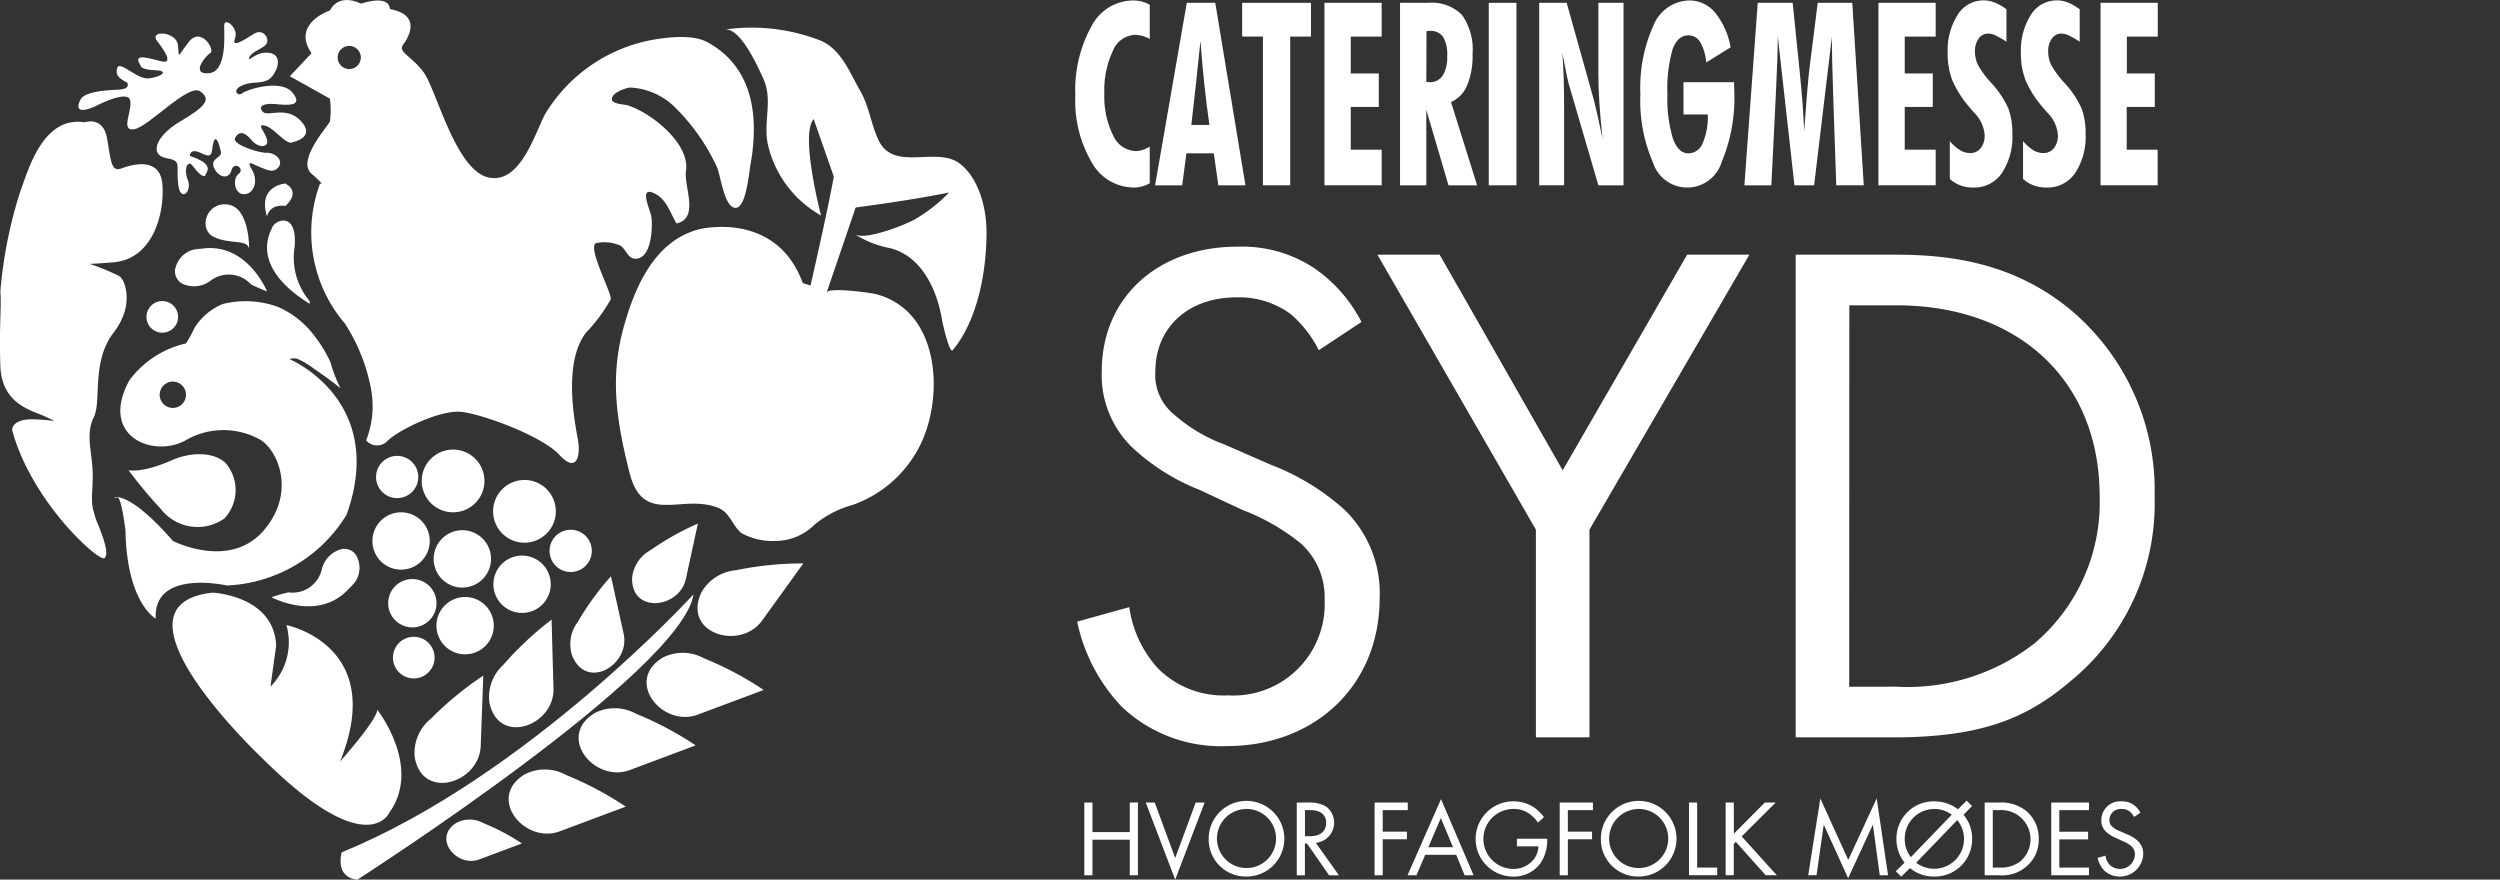
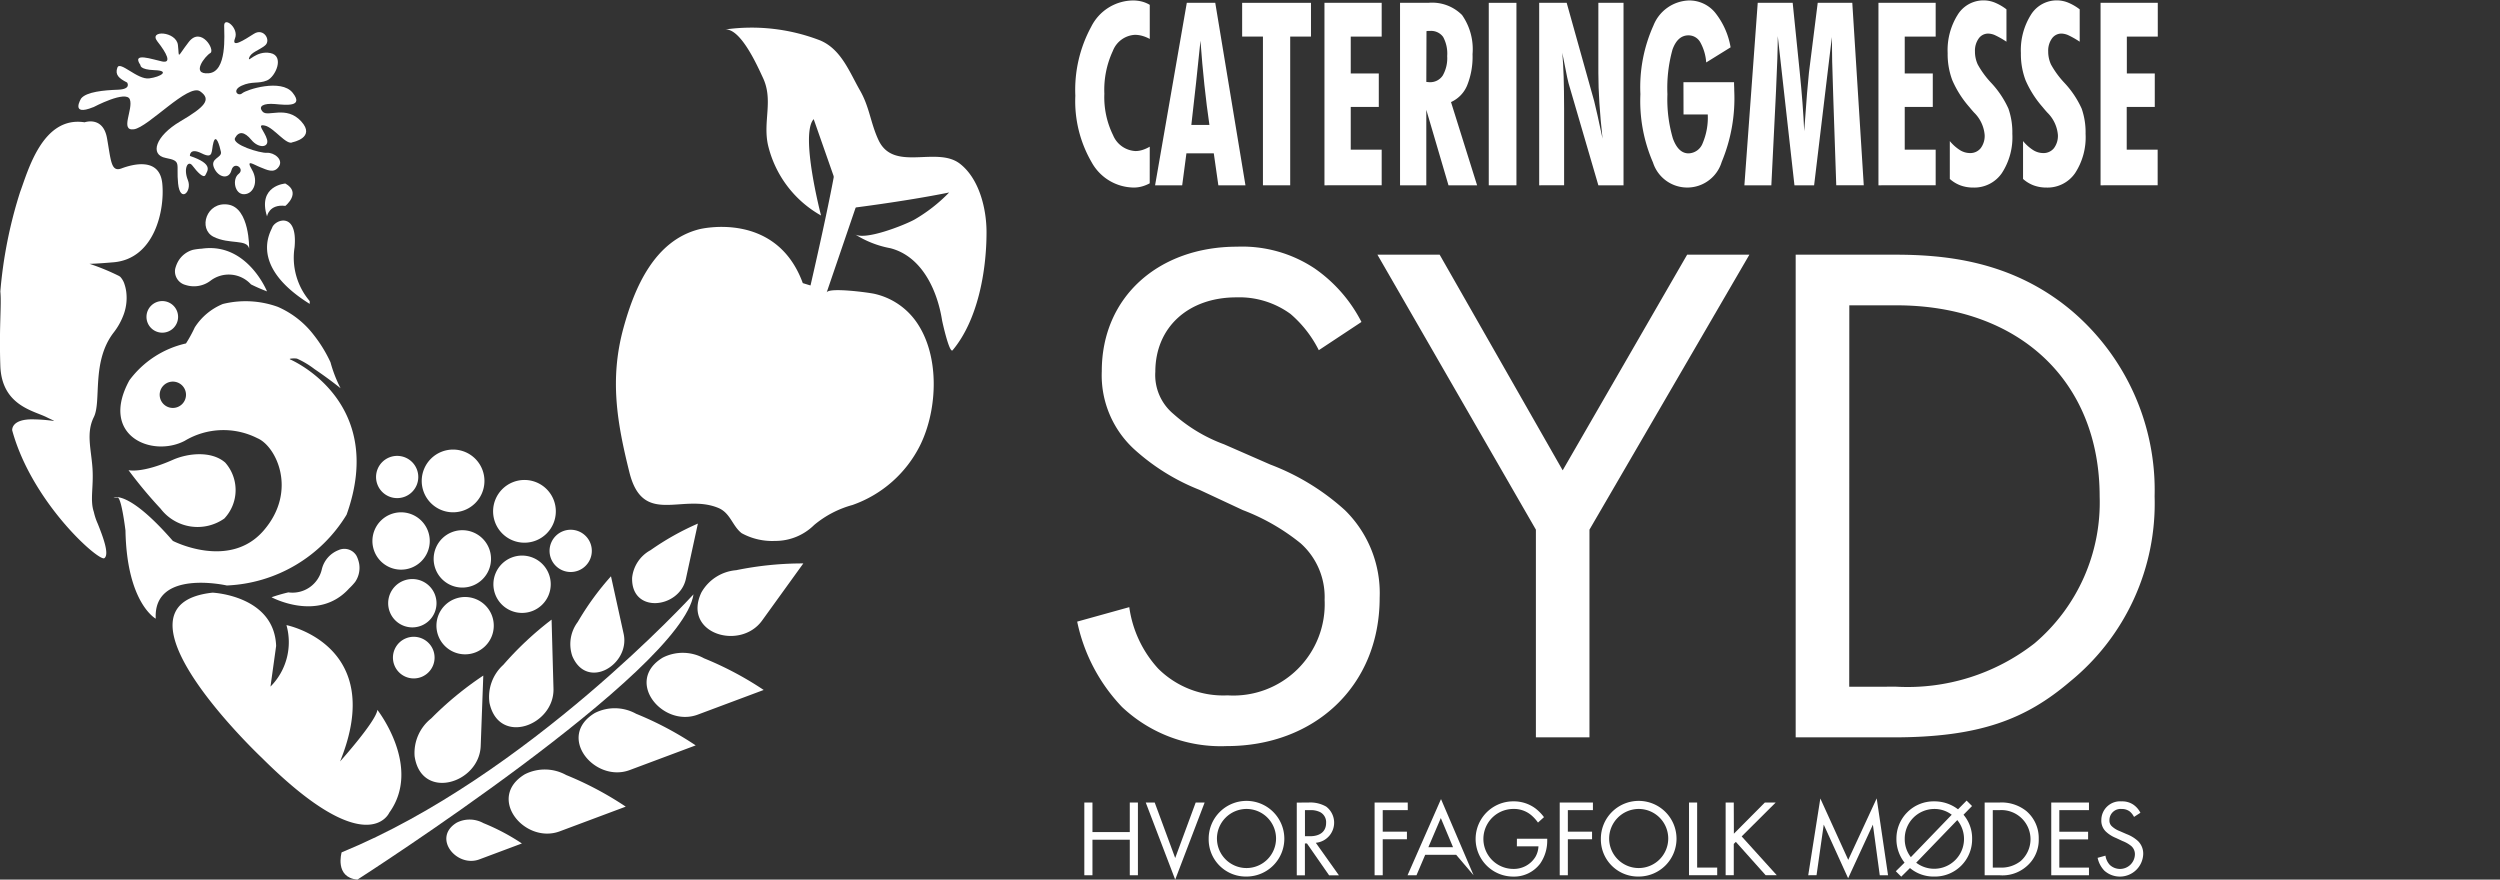
<svg xmlns="http://www.w3.org/2000/svg" width="184.458" height="64.9" viewBox="0 0 184.458 64.9">
  <rect x="0" y="0" width="184.458" height="64.9" fill="#333333" stroke="none" />
  <defs>
    <clipPath id="clip-path">
      <rect id="Rectangle_1660" data-name="Rectangle 1660" width="184.458" height="64.9" fill="none" />
    </clipPath>
    <clipPath id="clip-path-2">
      <rect id="Rectangle_1659" data-name="Rectangle 1659" width="79.862" height="64.866" fill="none" />
    </clipPath>
  </defs>
  <g id="Group_5182" data-name="Group 5182" clip-path="url(#clip-path)">
    <path id="Path_11233" data-name="Path 11233" d="M136.457,192.7s-12.246,13.419-25.963,19.038c0,0-.543,1.845,1.162,2.013,0,0,23.948-15.348,24.8-21.05" transform="translate(-85.287 -148.849)" fill="#fff" />
    <path id="Path_11234" data-name="Path 11234" d="M209.806,169.771s-.886,4.078-.886,4.082c-.474,2.185-4.044,2.6-3.966-.084a2.616,2.616,0,0,1,1.359-2.036,19.708,19.708,0,0,1,3.493-1.962" transform="translate(-158.314 -131.139)" fill="#fff" />
    <path id="Path_11235" data-name="Path 11235" d="M187.866,186.862s.932,4.241.933,4.244c.5,2.271-2.7,4.21-3.787,1.643a2.718,2.718,0,0,1,.4-2.516,20.563,20.563,0,0,1,2.451-3.37" transform="translate(-142.785 -144.341)" fill="#fff" />
    <path id="Path_11236" data-name="Path 11236" d="M163.115,200.9s.139,5.087.14,5.09c.074,2.725-4.033,4.252-4.722,1.055a3.187,3.187,0,0,1,1.018-2.807,24.166,24.166,0,0,1,3.564-3.339" transform="translate(-122.417 -155.182)" fill="#fff" />
    <path id="Path_11237" data-name="Path 11237" d="M139.4,219.052s-.191,5.188-.191,5.191c-.1,2.78-4.384,4.066-4.876.766a3.25,3.25,0,0,1,1.219-2.791,24.577,24.577,0,0,1,3.847-3.166" transform="translate(-103.741 -169.206)" fill="#fff" />
    <path id="Path_11238" data-name="Path 11238" d="M218.3,214.4l-4.866,1.82c-2.605.974-5.438-2.484-2.582-4.207a3.252,3.252,0,0,1,3.045.053,24.544,24.544,0,0,1,4.4,2.334" transform="translate(-161.95 -163.493)" fill="#fff" />
    <path id="Path_11239" data-name="Path 11239" d="M196.249,232.368l-4.866,1.82c-2.6.974-5.438-2.483-2.582-4.206a3.249,3.249,0,0,1,3.046.053,24.5,24.5,0,0,1,4.4,2.334" transform="translate(-144.916 -177.372)" fill="#fff" />
    <path id="Path_11240" data-name="Path 11240" d="M173.571,252.228l-4.866,1.82c-2.6.974-5.438-2.483-2.582-4.207a3.255,3.255,0,0,1,3.046.053,24.535,24.535,0,0,1,4.4,2.335" transform="translate(-127.399 -192.712)" fill="#fff" />
    <path id="Path_11241" data-name="Path 11241" d="M49.842,101.914c-.123-.051.408-.084.533-.038a6.369,6.369,0,0,1,1.272.763c.659.446,1.306.918,1.927,1.415a9.794,9.794,0,0,1-.742-1.915,10.02,10.02,0,0,0-1.253-2.037,6.706,6.706,0,0,0-2.633-2.052,7,7,0,0,0-4.055-.213,4.469,4.469,0,0,0-2.074,1.73,10,10,0,0,1-.647,1.182,7.151,7.151,0,0,0-4.176,2.72c-2.234,4.079,1.651,5.73,4.08,4.467a5.547,5.547,0,0,1,5.365-.194c1.385.583,2.987,3.885.462,6.81s-6.7.766-6.7.766c-3.3-3.788-4.371-3.2-4.371-3.2h.291c.292,0,.584,2.439.584,2.439.1,5.353,2.233,6.5,2.233,6.5-.194-3.69,5.244-2.449,5.244-2.449a10.884,10.884,0,0,0,8.838-5.224c3.017-8.439-4.176-11.461-4.176-11.461M41.2,105.508a.971.971,0,1,1,.971-.971.972.972,0,0,1-.971.971" transform="translate(-28.447 -75.409)" fill="#fff" />
    <path id="Path_11242" data-name="Path 11242" d="M49.829,98.788a1.166,1.166,0,1,1-1.166-1.166,1.166,1.166,0,0,1,1.166,1.166" transform="translate(-36.689 -75.408)" fill="#fff" />
    <path id="Path_11243" data-name="Path 11243" d="M89.733,77.468A4.939,4.939,0,0,1,88.617,73.5c.243-2.671-1.436-2.05-1.652-1.457-.113.314-1.748,2.816,2.768,5.633" transform="translate(-66.882 -55.253)" fill="#fff" />
    <path id="Path_11244" data-name="Path 11244" d="M86.067,61.931s.138-.923,1.352-.777c0,0,1.214-.971,0-1.651,0,0-2.072.146-1.352,2.428" transform="translate(-66.365 -45.963)" fill="#fff" />
    <path id="Path_11245" data-name="Path 11245" d="M69.854,69.517s.048-3.011-1.554-3.254-2.234,1.8-1.068,2.38,2.477.146,2.623.874" transform="translate(-51.47 -51.169)" fill="#fff" />
    <path id="Path_11246" data-name="Path 11246" d="M63.485,83.635s-1.464-3.642-4.815-3.156a4.6,4.6,0,0,0-.648.084,1.829,1.829,0,0,0-1.09.84,2.243,2.243,0,0,0-.225.571,1.038,1.038,0,0,0,.755,1.18,2.022,2.022,0,0,0,1.838-.3,2.22,2.22,0,0,1,3,.26,12.642,12.642,0,0,0,1.185.517" transform="translate(-43.782 -62.131)" fill="#fff" />
    <path id="Path_11247" data-name="Path 11247" d="M41.683,148.442s.959.262,3.266-.761c1.135-.5,2.857-.673,3.863.2a3.063,3.063,0,0,1-.064,4.131,3.429,3.429,0,0,1-4.7-.728,32.484,32.484,0,0,1-2.367-2.841" transform="translate(-32.198 -113.753)" fill="#fff" />
    <path id="Path_11248" data-name="Path 11248" d="M6.243,39.43S7.6,38.945,7.895,40.6s.291,2.525,1.068,2.233,2.816-.874,3.011,1.117S11.391,49.5,8.38,49.758s-2.136,0-2.136,0a16.183,16.183,0,0,1,2.434.959,1.181,1.181,0,0,1,.189.107,1.446,1.446,0,0,1,.248.368,1.256,1.256,0,0,1,.071.186,2.978,2.978,0,0,1,.125.528,3.576,3.576,0,0,1-.173,1.671,4.927,4.927,0,0,1-.759,1.374c-1.651,2.155-.874,5.061-1.456,6.23s-.194,2.372-.1,3.762-.195,2.36.1,3.235a4.5,4.5,0,0,0,.291.874c.389.971.874,2.26.486,2.538S2.358,67.5.9,62.157c0,0-.1-.842,1.554-.81s1.942.317.971-.165-3.3-.87-3.4-3.784.1-4.468,0-5.487a33.114,33.114,0,0,1,1.457-7.333c.583-1.554,1.651-5.633,4.759-5.148" transform="translate(0 -30.406)" fill="#fff" />
    <path id="Path_11249" data-name="Path 11249" d="M26.57,13.482s2.423-1.287,2.689-.568-.758,2.347.3,2.2,4.013-3.407,4.884-2.8.341,1.154-1.476,2.224S30.7,17,31.908,17.23s.756.4.909,1.885,1.061.576.72-.257,0-1.514.341-1.06.827.984.962.682.627-.8-1.152-1.4c0,0-.038-.643.87-.189s.682-.162.871-.819.453.251.548.706-.814.454-.511,1.173,1.1.909,1.288.19,1.021-.114.53.265-.3,1.528.416,1.5,1.06-.973.568-1.805.113-.379.606-.189,1.01.492,1.375-.038-.364-1.06-.87-1.022-2.62-.606-2.357-1.1.678-.492,1.208.152,1.315.567,1.149-.038-.82-1.173-.152-1.022,1.6,1.5,2.043,1.225c0,0,1.729-.336.631-1.538s-2.461-.293-2.839-.71.076-.643.908-.568,2.144.227,1.3-.833-3.42-.227-3.722.038-.795-.215-.038-.562,1.239-.12,1.868-.385,1.311-1.807.251-2.02-1.7.771-1.57.355.688-.53,1.167-.909-.089-1.325-.809-.87-1.7,1.1-1.4.34-.8-1.627-.8-.947.227,3.408-1.136,3.521-.265-1.276.114-1.49-.682-1.992-1.59-.819-.683,1.249-.8.227-2.2-1.135-1.514-.265,1.075,1.628.348,1.477-2.279-.72-1.6.265c0,0-.076.341,1.06.378s.455.492-.416.606-2.158-1.325-2.347-.795.114.795.72,1.1c0,0,.341.493-.682.53s-2.316.152-2.71.644c0,0-.842,1.351.892.644" transform="translate(-19.677 -5.575)" fill="#fff" />
-     <path id="Path_11250" data-name="Path 11250" d="M124.757,3.1c-1.034-.562-2.821-.36-3.9-.182a11.718,11.718,0,0,0-8.059,5.521c-.77,1.483-1.821,5.119-4.128,4.664-2.461-.486-3.885-6.507-4.823-7.769s-1.9-1.457-1.516-2.04c0,0,1.742-2.136-.978-2.622,0,0,.1-1.1-2.136-.4,0,0-1.554-.859-2.283.5,0,0-2.865.958-1.359,3.15l-1.6,1.706,2.957,1.651a6.328,6.328,0,0,1,0,1.682c-.146.358-2.477,2.883-1.359,3.854s.631.729.631.729a10.346,10.346,0,0,0,1.845,10.343,13.427,13.427,0,0,1,1.924,4.856,6.874,6.874,0,0,1-.369,3.751,1.066,1.066,0,0,0,1.615,0c.909-.838,3.92-2.294,5.474-2.1s5.883,1.768,7.166,3.166,1.574.063,1.38-1.066-1.165-5.633.583-7.946a11.827,11.827,0,0,0,1.829-2.46c.138-.39-1.891-4.087-1-4.168a2.945,2.945,0,0,1,1.7.195c.416.25.56.944,1.078.974,1.236.071,1.33-2.3,1.221-3.1-.062-.46-1-2.347.267-1.7.868.444,1.133,1.436,1.587,2.2,1.722-.371.53-2.768.7-3.863.323-2.058-2.645-4.357-4.323-4.86-.22-.066-1.081-.086-1.139-.4-.091-.509.989-.871,1.339-.907A5.039,5.039,0,0,1,122.269,7.8a14.931,14.931,0,0,1,3.211,4.511c.282.586.52,2.918,1.33,3.023.826.107,1.034-2.529,1.148-3.16.634-3.515.253-7.2-3.2-9.078m-26.4,2a.854.854,0,1,1,.854-.854.854.854,0,0,1-.854.854" transform="translate(-72.59 0)" fill="#fff" />
    <path id="Path_11251" data-name="Path 11251" d="M215.258,57.959c.135-.4,3.112,0,3.54.1a5.153,5.153,0,0,1,2.937,1.877c1.9,2.479,1.749,6.608.416,9.3a8.854,8.854,0,0,1-4.989,4.4,7.475,7.475,0,0,0-2.828,1.476,4.066,4.066,0,0,1-2.876,1.175,4.688,4.688,0,0,1-2.474-.572c-.689-.537-.827-1.493-1.722-1.863-2.67-1.1-5.559,1.378-6.557-2.62-.916-3.672-1.47-6.886-.443-10.646.818-2.994,2.294-6.465,5.609-7.3.007,0,5.653-1.419,7.626,3.979l.569.174s2.266-9.763,2-10.293,1.939,2.766,1.939,2.766-2.737,8.013-2.747,8.042" transform="translate(-154.264 -36.376)" fill="#fff" />
    <path id="Path_11252" data-name="Path 11252" d="M244.688,24.326a7.355,7.355,0,0,0,2.654,1.052c2.333.606,3.458,3.113,3.809,5.3.025.157.548,2.508.783,2.227,1.84-2.2,2.5-5.784,2.5-8.712,0-1.72-.531-3.93-1.954-5.042-1.716-1.34-4.894.639-6.015-1.75-.591-1.259-.656-2.423-1.363-3.657-.776-1.354-1.387-3.039-2.935-3.695a14.013,14.013,0,0,0-7.012-.81c1.162-.075,2.4,2.75,2.775,3.549.791,1.668,0,3.2.375,4.954a8.088,8.088,0,0,0,3.919,5.223s-1.568-6-.542-7.11L244,22.471s4.227-.507,7.675-1.205a11.721,11.721,0,0,1-2.575,2.009c-.737.4-3.693,1.584-4.413,1.052" transform="translate(-181.645 -7.064)" fill="#fff" />
    <path id="Path_11253" data-name="Path 11253" d="M233.966,182.667l-3.04,4.213c-1.628,2.255-5.9.948-4.481-2.069a3.254,3.254,0,0,1,2.565-1.645,24.536,24.536,0,0,1,4.957-.5" transform="translate(-174.695 -141.095)" fill="#fff" />
    <path id="Path_11254" data-name="Path 11254" d="M150.293,267.5l-3.137,1.174c-1.679.628-3.505-1.6-1.664-2.712a2.1,2.1,0,0,1,1.963.034,15.823,15.823,0,0,1,2.838,1.5" transform="translate(-111.79 -205.265)" fill="#fff" />
    <path id="Path_11255" data-name="Path 11255" d="M58.892,192.158s4.563.2,4.7,3.932c0,0-.328,2.359-.417,3a4.644,4.644,0,0,0,1.178-4.536s7.446,1.472,3.957,10.059c0,0,2.671-2.978,2.751-3.806,0,0,3.314,4.213.877,7.59,0,0-1.61,3.711-9.386-4.037,0,0-11.985-11.284-3.66-12.2" transform="translate(-43.218 -148.431)" fill="#fff" />
    <path id="Path_11256" data-name="Path 11256" d="M124.92,149.985a1.558,1.558,0,1,1-.823-2.044,1.559,1.559,0,0,1,.823,2.044" transform="translate(-94.182 -114.18)" fill="#fff" />
    <path id="Path_11257" data-name="Path 11257" d="M141.178,148.991a2.314,2.314,0,1,1-1.222-3.036,2.314,2.314,0,0,1,1.222,3.036" transform="translate(-105.619 -112.599)" fill="#fff" />
    <path id="Path_11258" data-name="Path 11258" d="M164.327,158.844a2.314,2.314,0,1,1-1.222-3.035,2.314,2.314,0,0,1,1.222,3.035" transform="translate(-123.501 -120.21)" fill="#fff" />
    <path id="Path_11259" data-name="Path 11259" d="M181.187,173.935a1.559,1.559,0,1,1-.824-2.044,1.558,1.558,0,0,1,.824,2.044" transform="translate(-137.645 -132.68)" fill="#fff" />
    <path id="Path_11260" data-name="Path 11260" d="M144.677,174.862a2.116,2.116,0,1,1-1.117-2.775,2.115,2.115,0,0,1,1.117,2.775" transform="translate(-108.617 -132.797)" fill="#fff" />
    <path id="Path_11261" data-name="Path 11261" d="M164.038,183.1a2.115,2.115,0,1,1-1.117-2.775,2.115,2.115,0,0,1,1.117,2.775" transform="translate(-123.572 -139.163)" fill="#fff" />
    <path id="Path_11262" data-name="Path 11262" d="M124.813,169.064a2.115,2.115,0,1,1-1.117-2.775,2.114,2.114,0,0,1,1.117,2.775" transform="translate(-93.274 -128.319)" fill="#fff" />
    <path id="Path_11263" data-name="Path 11263" d="M129.283,190.234a1.783,1.783,0,1,1-.942-2.339,1.783,1.783,0,0,1,.942,2.339" transform="translate(-97.219 -145.028)" fill="#fff" />
    <path id="Path_11264" data-name="Path 11264" d="M145.57,196.517a2.115,2.115,0,1,1-1.117-2.775,2.116,2.116,0,0,1,1.117,2.775" transform="translate(-109.307 -149.524)" fill="#fff" />
    <path id="Path_11265" data-name="Path 11265" d="M130.355,208.612a1.536,1.536,0,1,1-.812-2.015,1.536,1.536,0,0,1,.812,2.015" transform="translate(-98.413 -159.49)" fill="#fff" />
    <path id="Path_11266" data-name="Path 11266" d="M88.048,181.59s3.453,1.866,5.721-.648a4.47,4.47,0,0,0,.444-.479,1.833,1.833,0,0,0,.3-1.342,2.236,2.236,0,0,0-.193-.583,1.039,1.039,0,0,0-1.335-.425,2.022,2.022,0,0,0-1.225,1.4,2.219,2.219,0,0,1-2.472,1.716,12.706,12.706,0,0,0-1.243.36" transform="translate(-68.012 -137.522)" fill="#fff" />
    <g id="Group_5181" data-name="Group 5181" transform="translate(79.342 0.034)">
      <g id="Group_5180" data-name="Group 5180" clip-path="url(#clip-path-2)">
        <path id="Path_11267" data-name="Path 11267" d="M5.487,13.491a2.669,2.669,0,0,1-.581.234,2.25,2.25,0,0,1-.588.079A3.59,3.59,0,0,1,1.2,11.932,8.968,8.968,0,0,1,0,7.027a9.741,9.741,0,0,1,1.172-5.09A3.492,3.492,0,0,1,4.236,0,2.676,2.676,0,0,1,4.9.078a2.262,2.262,0,0,1,.591.245V2.84a2.62,2.62,0,0,0-.561-.23,2.026,2.026,0,0,0-.533-.074,1.854,1.854,0,0,0-1.63,1.189,6.792,6.792,0,0,0-.626,3.154,6.343,6.343,0,0,0,.643,3.061,1.891,1.891,0,0,0,1.654,1.171,1.727,1.727,0,0,0,.519-.083,2.592,2.592,0,0,0,.533-.24Z" fill="#fff" />
        <path id="Path_11268" data-name="Path 11268" d="M46.3,14.841,48.64,1.378h2.1l2.228,13.463h-2l-.337-2.361H48.612L48.3,14.841Zm2.675-4.454h1.334q-.206-1.41-.371-2.956t-.289-3.259q-.151,1.512-.32,3.065t-.354,3.15" transform="translate(-40.416 -1.203)" fill="#fff" />
        <path id="Path_11269" data-name="Path 11269" d="M98.356,14.841V3.867H96.822V1.378H101.9v2.49h-1.533V14.841Z" transform="translate(-84.514 -1.203)" fill="#fff" />
        <path id="Path_11270" data-name="Path 11270" d="M144.584,14.841V1.378h4.222v2.49h-2.283v2.72h2.07V9.059h-2.07v3.153h2.283v2.628Z" transform="translate(-126.203 -1.203)" fill="#fff" />
        <path id="Path_11271" data-name="Path 11271" d="M188.452,14.841V1.378h2.083a3.113,3.113,0,0,1,2.493.9,4.4,4.4,0,0,1,.774,2.886,5.656,5.656,0,0,1-.4,2.31A2.319,2.319,0,0,1,192.213,8.7l1.925,6.141h-2.111l-1.637-5.57v5.57Zm1.939-7.626a1.139,1.139,0,0,1,.114.009,1.124,1.124,0,0,0,.113.009,1.108,1.108,0,0,0,.983-.489,2.576,2.576,0,0,0,.33-1.439,2.555,2.555,0,0,0-.3-1.411,1.09,1.09,0,0,0-.969-.442c-.069,0-.122,0-.158,0a.984.984,0,0,0-.1.015Z" transform="translate(-164.495 -1.203)" fill="#fff" />
        <rect id="Rectangle_1658" data-name="Rectangle 1658" width="2.042" height="13.463" transform="translate(30.504 0.175)" fill="#fff" />
        <path id="Path_11272" data-name="Path 11272" d="M269.208,14.841V1.378h2.029l2.028,7.248q.089.351.251,1.074t.368,1.7q-.158-1.43-.234-2.624t-.076-2.226V1.378h1.857V14.841h-1.857l-2.2-7.534q-.055-.166-.289-1.374-.11-.553-.172-.867.069.784.1,1.765t.034,2.347v5.662Z" transform="translate(-234.984 -1.203)" fill="#fff" />
        <path id="Path_11273" data-name="Path 11273" d="M331.128,6.031h3.734c0,.067,0,.17.007.308s.007.242.007.309a12.205,12.205,0,0,1-.925,5.265,2.654,2.654,0,0,1-5.071.041,11.361,11.361,0,0,1-.928-5.039,11.088,11.088,0,0,1,.963-5.068A2.919,2.919,0,0,1,331.54,0a2.469,2.469,0,0,1,1.915.885,5.6,5.6,0,0,1,1.152,2.573l-1.8,1.116a3.539,3.539,0,0,0-.444-1.5.992.992,0,0,0-.863-.5q-.8,0-1.179,1.046a10.573,10.573,0,0,0-.375,3.3,10.207,10.207,0,0,0,.4,3.255q.4,1.107,1.159,1.107a1.15,1.15,0,0,0,1.042-.752,4.836,4.836,0,0,0,.375-2.116h-1.788Z" transform="translate(-286.26)" fill="#fff" />
        <path id="Path_11274" data-name="Path 11274" d="M388.316,14.841,389.3,1.378h2.579l.523,5.136q.117,1.171.2,2.245t.127,2.089q.124-1.78.21-2.808t.141-1.526l.646-5.136h2.551l.846,13.463h-2.029l-.213-6.252q-.007-.221-.021-.664-.089-2.453-.089-4.021L393.46,14.841h-1.451l-1.231-11.01q0,1.374-.124,3.928-.027.581-.041.867l-.309,6.215Z" transform="translate(-338.951 -1.203)" fill="#fff" />
        <path id="Path_11275" data-name="Path 11275" d="M466.1,14.841V1.378h4.222v2.49h-2.283v2.72h2.07V9.059h-2.07v3.153h2.283v2.628Z" transform="translate(-406.844 -1.203)" fill="#fff" />
        <path id="Path_11276" data-name="Path 11276" d="M506.445,13.168V10.374a3.18,3.18,0,0,0,.743.664,1.4,1.4,0,0,0,.736.221.976.976,0,0,0,.8-.36,1.506,1.506,0,0,0,.292-.978,2.613,2.613,0,0,0-.791-1.66q-.22-.249-.33-.387a7.547,7.547,0,0,1-1.265-1.988,5.453,5.453,0,0,1-.344-2,4.914,4.914,0,0,1,.732-2.818,2.237,2.237,0,0,1,2.744-.913,3.755,3.755,0,0,1,.863.5V3.043a6.544,6.544,0,0,0-.822-.47,1.307,1.307,0,0,0-.519-.129.849.849,0,0,0-.708.363,1.544,1.544,0,0,0-.275.955,2.272,2.272,0,0,0,.206.963,6.691,6.691,0,0,0,.963,1.324,7,7,0,0,1,1.3,1.931,5.309,5.309,0,0,1,.289,1.859,4.841,4.841,0,0,1-.774,2.9,2.467,2.467,0,0,1-2.107,1.066,2.723,2.723,0,0,1-.939-.157,2.473,2.473,0,0,1-.794-.48" transform="translate(-441.924)" fill="#fff" />
        <path id="Path_11277" data-name="Path 11277" d="M548.96,13.168V10.374a3.178,3.178,0,0,0,.743.664,1.4,1.4,0,0,0,.736.221.976.976,0,0,0,.8-.36,1.506,1.506,0,0,0,.292-.978,2.613,2.613,0,0,0-.791-1.66q-.22-.249-.33-.387a7.543,7.543,0,0,1-1.265-1.988,5.449,5.449,0,0,1-.344-2,4.913,4.913,0,0,1,.732-2.818,2.237,2.237,0,0,1,2.744-.913,3.758,3.758,0,0,1,.863.5V3.043a6.539,6.539,0,0,0-.822-.47,1.307,1.307,0,0,0-.519-.129.85.85,0,0,0-.708.363,1.544,1.544,0,0,0-.275.955,2.274,2.274,0,0,0,.206.963,6.7,6.7,0,0,0,.963,1.324,7,7,0,0,1,1.3,1.931,5.312,5.312,0,0,1,.289,1.859,4.84,4.84,0,0,1-.774,2.9,2.467,2.467,0,0,1-2.108,1.066,2.722,2.722,0,0,1-.939-.157,2.473,2.473,0,0,1-.794-.48" transform="translate(-479.035)" fill="#fff" />
        <path id="Path_11278" data-name="Path 11278" d="M595,14.841V1.378h4.222v2.49h-2.283v2.72H599V9.059h-2.07v3.153h2.283v2.628Z" transform="translate(-519.356 -1.203)" fill="#fff" />
        <path id="Path_11279" data-name="Path 11279" d="M5.846,467.69H8.6v-2.18h.6v5.366H8.6v-2.622H5.846v2.622h-.6V465.51h.6Z" transform="translate(-4.583 -406.331)" fill="#fff" />
        <path id="Path_11280" data-name="Path 11280" d="M41.537,465.51l1.512,4.095,1.512-4.095h.66L43.049,471.2l-2.172-5.687Z" transform="translate(-35.681 -406.331)" fill="#fff" />
        <path id="Path_11281" data-name="Path 11281" d="M77.39,467.589a2.791,2.791,0,1,1,2.791,2.775,2.739,2.739,0,0,1-2.791-2.775m.611,0a2.18,2.18,0,1,0,2.18-2.212A2.189,2.189,0,0,0,78,467.589" transform="translate(-67.552 -405.724)" fill="#fff" />
        <path id="Path_11282" data-name="Path 11282" d="M129.445,465.509a2.352,2.352,0,0,1,1.3.3,1.491,1.491,0,0,1-.764,2.671l1.705,2.4h-.724l-1.633-2.349h-.153v2.349h-.6v-5.366Zm-.265,2.486h.378c.74,0,1.182-.354,1.182-.981a.835.835,0,0,0-.426-.789,1.533,1.533,0,0,0-.772-.153h-.362Z" transform="translate(-112.238 -406.33)" fill="#fff" />
        <path id="Path_11283" data-name="Path 11283" d="M176.148,466.073H174.3v1.585h1.786v.563H174.3v2.655h-.6v-5.366h2.446Z" transform="translate(-151.62 -406.331)" fill="#fff" />
-         <path id="Path_11284" data-name="Path 11284" d="M196.4,467.6h-2.285l-.644,1.512h-.66l2.47-5.623,2.405,5.623h-.66Zm-.233-.563-.9-2.148-.917,2.148Z" transform="translate(-168.301 -404.564)" fill="#fff" />
+         <path id="Path_11284" data-name="Path 11284" d="M196.4,467.6h-2.285l-.644,1.512h-.66l2.47-5.623,2.405,5.623Zm-.233-.563-.9-2.148-.917,2.148Z" transform="translate(-168.301 -404.564)" fill="#fff" />
        <path id="Path_11285" data-name="Path 11285" d="M235.295,467.573h2.236v.129a2.957,2.957,0,0,1-.515,1.7,2.408,2.408,0,0,1-2,.965,2.775,2.775,0,1,1,.016-5.551,2.671,2.671,0,0,1,1.641.531,3.283,3.283,0,0,1,.619.635l-.443.4a2.835,2.835,0,0,0-.507-.555,1.969,1.969,0,0,0-1.3-.45,2.212,2.212,0,0,0-.016,4.424,1.867,1.867,0,0,0,1.641-.9,1.7,1.7,0,0,0,.217-.764h-1.593Z" transform="translate(-202.714 -405.724)" fill="#fff" />
        <path id="Path_11286" data-name="Path 11286" d="M283.6,466.073h-1.85v1.585h1.786v.563h-1.786v2.655h-.6v-5.366H283.6Z" transform="translate(-245.411 -406.331)" fill="#fff" />
        <path id="Path_11287" data-name="Path 11287" d="M305.01,467.589a2.791,2.791,0,1,1,2.791,2.775,2.739,2.739,0,0,1-2.791-2.775m.611,0a2.18,2.18,0,1,0,2.18-2.212,2.189,2.189,0,0,0-2.18,2.212" transform="translate(-266.235 -405.724)" fill="#fff" />
        <path id="Path_11288" data-name="Path 11288" d="M356.8,465.51v4.8h1.48v.563H356.2V465.51Z" transform="translate(-310.921 -406.331)" fill="#fff" />
        <path id="Path_11289" data-name="Path 11289" d="M378.123,467.81l2.285-2.3h.8l-2.51,2.5,2.59,2.864h-.82l-2.2-2.462-.153.153v2.309h-.6v-5.366h.6Z" transform="translate(-329.534 -406.331)" fill="#fff" />
        <path id="Path_11290" data-name="Path 11290" d="M425.367,468.777l.893-5.663,2.059,4.529,2.1-4.537.837,5.671h-.611l-.507-3.733L428.311,469l-1.8-3.958-.531,3.733Z" transform="translate(-371.292 -404.233)" fill="#fff" />
        <path id="Path_11291" data-name="Path 11291" d="M481.178,465.417a2.675,2.675,0,0,1,.635,1.786,2.744,2.744,0,0,1-2.791,2.775,2.71,2.71,0,0,1-1.794-.628l-.644.636-.4-.4.644-.635a2.8,2.8,0,0,1-.6-1.746,2.744,2.744,0,0,1,2.791-2.775,2.845,2.845,0,0,1,1.754.587l.635-.643.4.4Zm-.869,0a2.1,2.1,0,0,0-1.287-.426,2.189,2.189,0,0,0-2.18,2.212,2.14,2.14,0,0,0,.451,1.343Zm-2.623,3.539a2.2,2.2,0,0,0,3.033-3.145Z" transform="translate(-415.646 -405.337)" fill="#fff" />
        <path id="Path_11292" data-name="Path 11292" d="M527.755,465.51h1.094a2.918,2.918,0,0,1,1.979.627,2.615,2.615,0,0,1,.917,2.059,2.554,2.554,0,0,1-.941,2.059,2.687,2.687,0,0,1-1.963.62h-1.086Zm.6,4.8h.523a2.293,2.293,0,0,0,1.536-.483,2.15,2.15,0,0,0-1.536-3.757h-.523Z" transform="translate(-460.663 -406.331)" fill="#fff" />
        <path id="Path_11293" data-name="Path 11293" d="M569.2,466.073h-2.188v1.593h2.124v.563h-2.124v2.083H569.2v.563h-2.783v-5.366H569.2Z" transform="translate(-494.411 -406.331)" fill="#fff" />
        <path id="Path_11294" data-name="Path 11294" d="M596,465.964a1.286,1.286,0,0,0-.314-.4.965.965,0,0,0-.6-.185.823.823,0,0,0-.9.829.563.563,0,0,0,.2.467,1.753,1.753,0,0,0,.563.338l.515.225a2.6,2.6,0,0,1,.828.507,1.291,1.291,0,0,1,.386.973,1.722,1.722,0,0,1-2.864,1.215,1.946,1.946,0,0,1-.5-.949l.579-.161a1.266,1.266,0,0,0,.322.684,1.1,1.1,0,0,0,1.85-.764.8.8,0,0,0-.265-.627,2.339,2.339,0,0,0-.644-.37l-.482-.225a2.371,2.371,0,0,1-.716-.442,1.114,1.114,0,0,1-.37-.877,1.386,1.386,0,0,1,1.5-1.384,1.453,1.453,0,0,1,.861.241,1.62,1.62,0,0,1,.523.6Z" transform="translate(-517.887 -405.724)" fill="#fff" />
        <path id="Path_11295" data-name="Path 11295" d="M18.852,150.558a8.578,8.578,0,0,0-2.082-2.67,6.408,6.408,0,0,0-4-1.228c-3.524,0-5.98,2.189-5.98,5.5a3.734,3.734,0,0,0,1.335,3.1,11.632,11.632,0,0,0,3.738,2.243l3.417,1.495a17.3,17.3,0,0,1,5.5,3.364,8.572,8.572,0,0,1,2.563,6.461c0,6.567-4.859,10.945-11.266,10.945a10.62,10.62,0,0,1-7.742-2.883,12.908,12.908,0,0,1-3.31-6.3l3.844-1.068A8.406,8.406,0,0,0,7,174.051a6.806,6.806,0,0,0,5.126,1.975,6.741,6.741,0,0,0,7.155-7.048,5.313,5.313,0,0,0-1.762-4.165,15.545,15.545,0,0,0-4.271-2.456l-3.2-1.495a15.763,15.763,0,0,1-4.752-2.937,7.4,7.4,0,0,1-2.456-5.82c0-5.5,4.218-9.184,9.985-9.184a9.649,9.649,0,0,1,5.713,1.6A10.773,10.773,0,0,1,22,148.476Z" transform="translate(-0.889 -124.754)" fill="#fff" />
        <path id="Path_11296" data-name="Path 11296" d="M187.01,167.834l-11.693-20.289h4.592l9.077,15.911,9.184-15.911h4.592l-11.8,20.289v15.324H187.01Z" transform="translate(-153.029 -128.788)" fill="#fff" />
        <path id="Path_11297" data-name="Path 11297" d="M418.077,147.545h7.261c3.577,0,8.65.374,13.135,4.165a17.362,17.362,0,0,1,6.087,13.669,16.954,16.954,0,0,1-6.247,13.669c-3.257,2.776-6.674,4.111-13.028,4.111h-7.208Zm3.951,31.876H425.5a15.217,15.217,0,0,0,10.2-3.2,13.628,13.628,0,0,0,4.805-10.839c0-8.543-5.98-14.1-15-14.1h-3.471Z" transform="translate(-364.928 -128.788)" fill="#fff" />
      </g>
    </g>
  </g>
</svg>